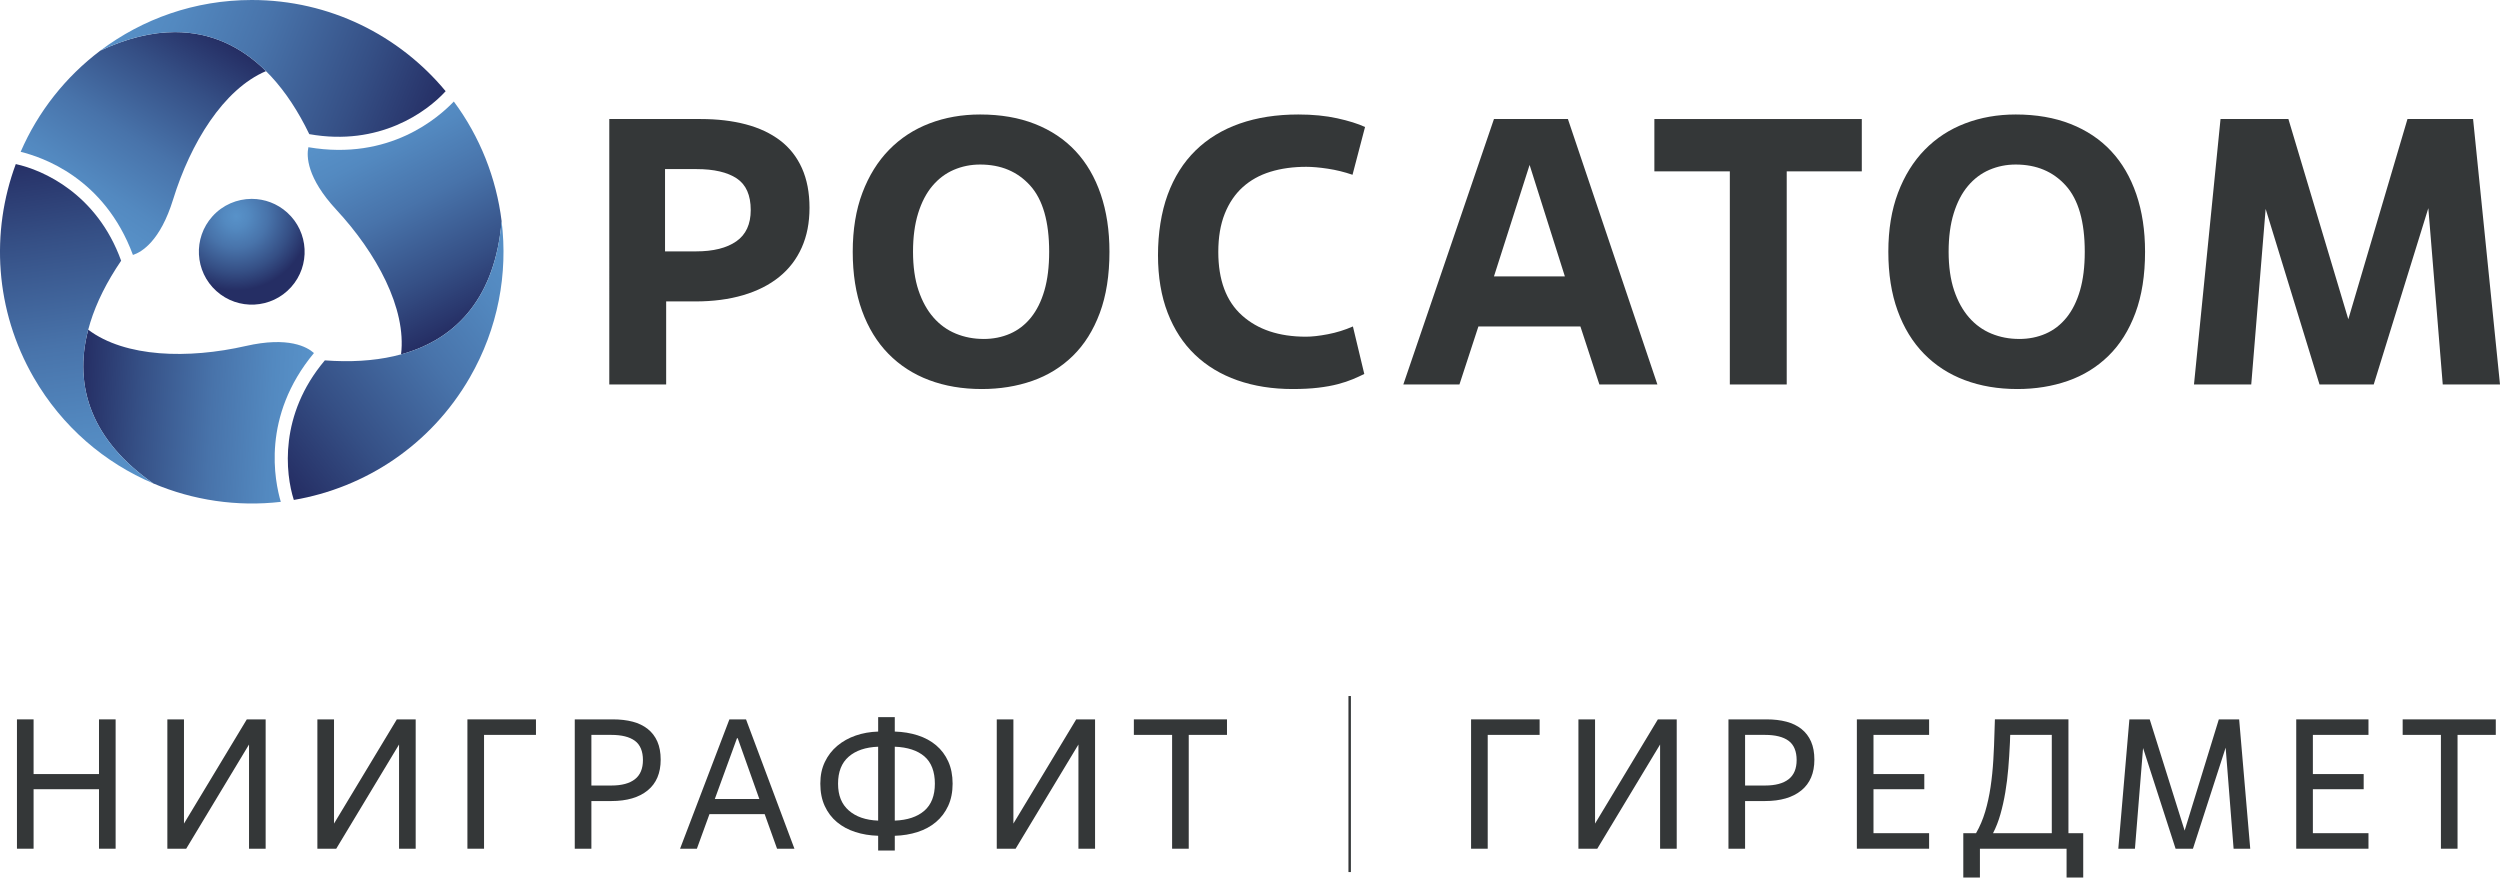
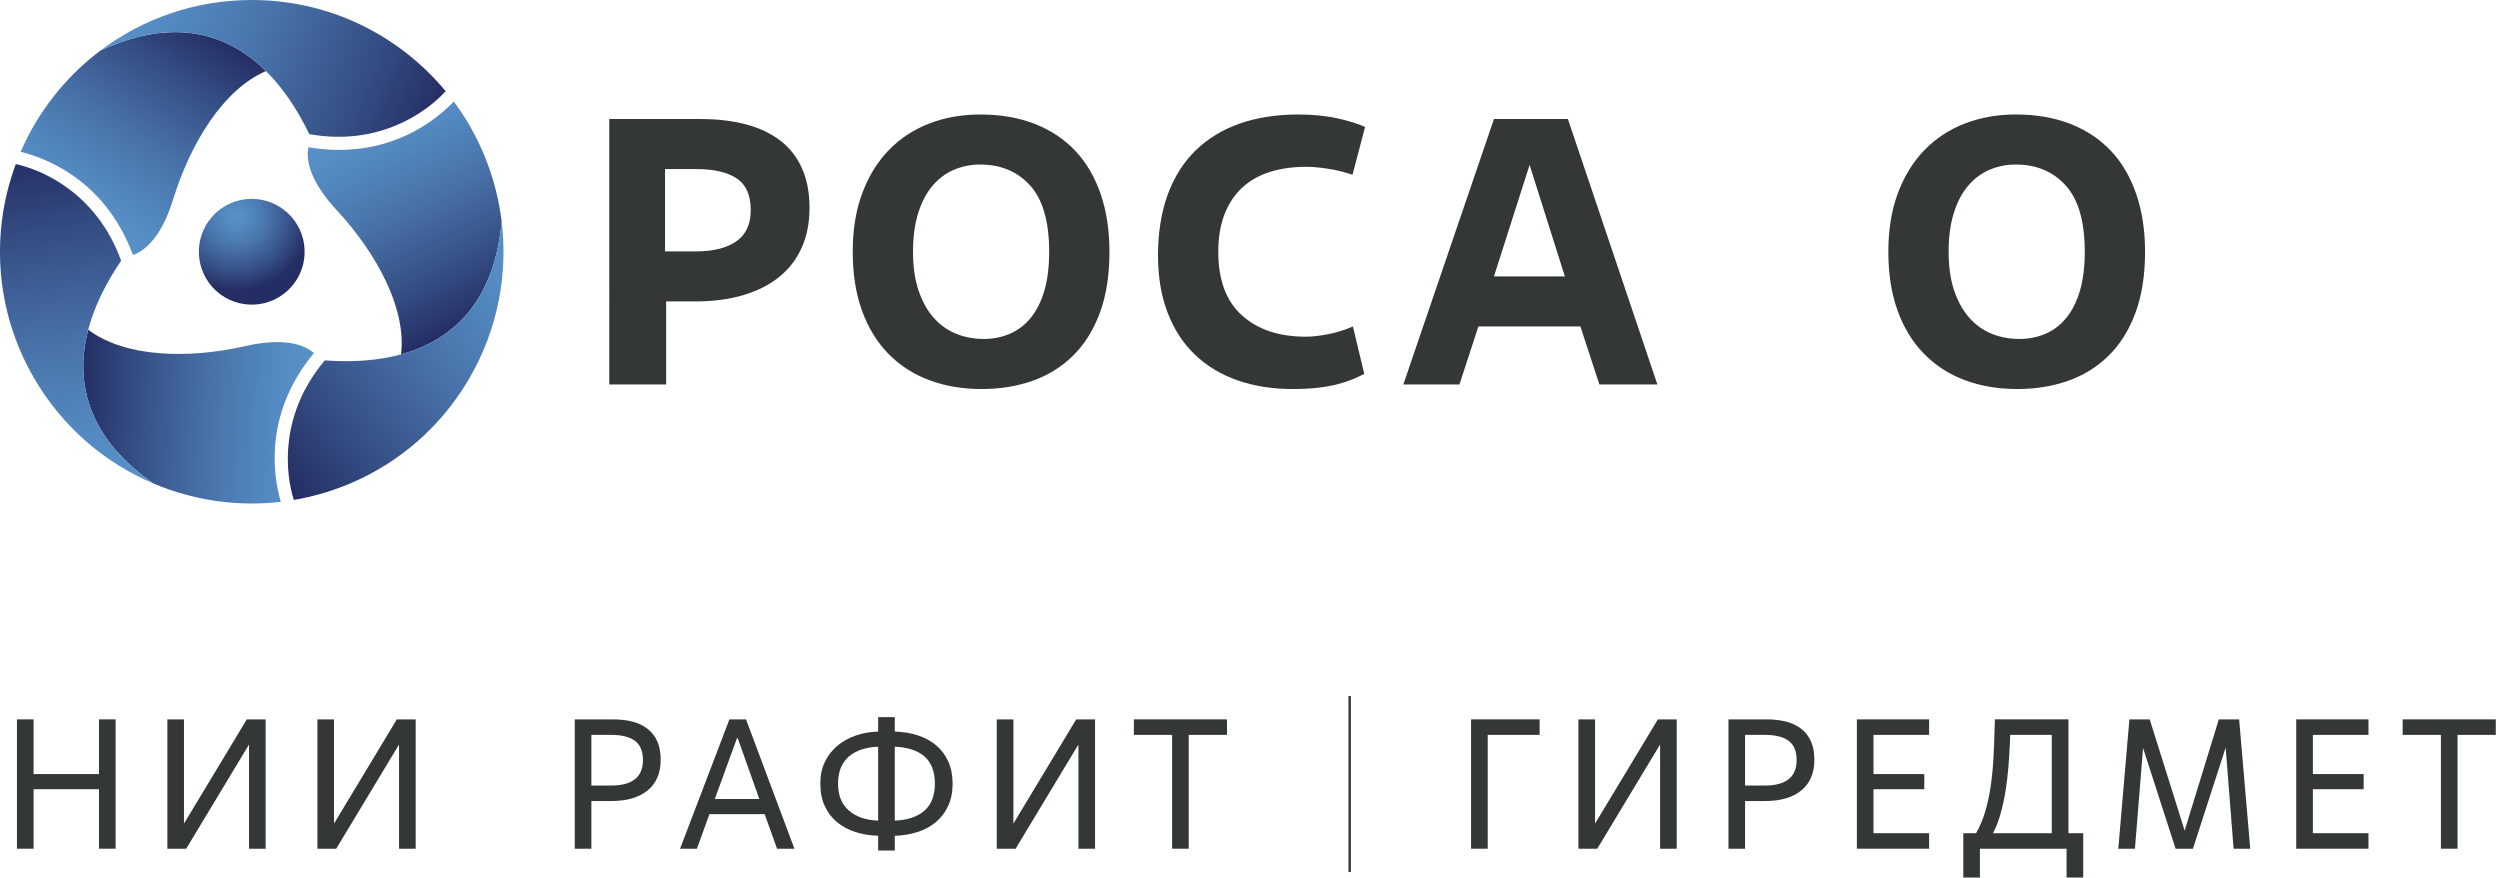
<svg xmlns="http://www.w3.org/2000/svg" xmlns:xlink="http://www.w3.org/1999/xlink" id="Layer_2" data-name="Layer 2" viewBox="0 0 2888.5 1013.9">
  <defs>
    <style>
      .cls-1 {
        fill: #343738;
      }

      .cls-1, .cls-2, .cls-3, .cls-4, .cls-5, .cls-6, .cls-7, .cls-8, .cls-9 {
        stroke-width: 0px;
      }

      .cls-2 {
        fill: url(#_Безымянный_градиент);
      }

      .cls-3 {
        fill: url(#_Безымянный_градиент_7-2);
      }

      .cls-10 {
        clip-path: url(#clippath-2);
      }

      .cls-4 {
        fill: url(#_Безымянный_градиент_7-5);
      }

      .cls-5 {
        fill: url(#_Безымянный_градиент_7-4);
      }

      .cls-11 {
        clip-path: url(#clippath-6);
      }

      .cls-6 {
        fill: none;
      }

      .cls-12 {
        clip-path: url(#clippath-1);
      }

      .cls-13 {
        clip-path: url(#clippath-4);
      }

      .cls-7 {
        fill: url(#_Безымянный_градиент_7-3);
      }

      .cls-8 {
        fill: url(#_Безымянный_градиент_7-6);
      }

      .cls-14 {
        clip-path: url(#clippath);
      }

      .cls-15 {
        clip-path: url(#clippath-3);
      }

      .cls-16 {
        clip-path: url(#clippath-5);
      }

      .cls-9 {
        fill: url(#_Безымянный_градиент_7);
      }
    </style>
    <clipPath id="clippath">
      <path class="cls-6" d="m290.53,229.78c-16.58.09-33.07,6.88-45.05,20.16-22.58,25.06-20.57,63.7,4.49,86.31,25.05,22.6,63.68,20.63,86.3-4.42,22.58-25.05,20.58-63.69-4.48-86.3-11.6-10.47-26.13-15.67-40.62-15.75h-.65Z" />
    </clipPath>
    <radialGradient id="_Безымянный_градиент" data-name="Безымянный градиент" cx="-483.19" cy="1400.8" fx="-483.19" fy="1400.8" r="1" gradientTransform="translate(41822.5 -120204.43) scale(85.99)" gradientUnits="userSpaceOnUse">
      <stop offset="0" stop-color="#5892c9" />
      <stop offset=".17" stop-color="#5389c0" />
      <stop offset=".43" stop-color="#4873aa" />
      <stop offset=".75" stop-color="#354f85" />
      <stop offset="1" stop-color="#252e64" />
    </radialGradient>
    <clipPath id="clippath-1">
      <path class="cls-6" d="m115.93,58.49c-39.98,30.16-71.93,70.39-92.07,116.93,24.17,5.96,96.54,29.51,129.74,119.16,9.99-3.25,31.51-15.8,46.45-64.24,20.03-64.85,58.02-127.23,107.29-148.17-29.58-29.27-64.81-45.06-105.09-45.06-26.63,0-55.46,6.9-86.32,21.38" />
    </clipPath>
    <linearGradient id="_Безымянный_градиент_7" data-name="Безымянный градиент 7" x1="-483.33" y1="1400.37" x2="-482.33" y2="1400.37" gradientTransform="translate(128398.92 -371700.44) scale(265.55)" gradientUnits="userSpaceOnUse">
      <stop offset="0" stop-color="#5892c9" />
      <stop offset=".17" stop-color="#5389c0" />
      <stop offset=".43" stop-color="#4873aa" />
      <stop offset=".75" stop-color="#354f85" />
      <stop offset="1" stop-color="#252e64" />
    </linearGradient>
    <clipPath id="clippath-2">
      <path class="cls-6" d="m115.92,58.5c107.65-50.51,190.62-8.84,241.42,96.48,80.93,14.51,135.89-25.76,157.55-49.59,0,0,0-.01.01-.02C461.56,41,381.01,0,290.88,0c-65.68,0-126.27,21.78-174.96,58.5" />
    </clipPath>
    <linearGradient id="_Безымянный_градиент_7-2" data-name="Безымянный градиент 7" x1="-483.15" y1="1400.39" x2="-482.15" y2="1400.39" gradientTransform="translate(542954.48 187105.79) rotate(90) scale(387.49)" xlink:href="#_Безымянный_градиент_7" />
    <clipPath id="clippath-3">
      <path class="cls-6" d="m177.14,558.57c46.11,19.55,96.92,27.1,147.29,21.28-6.93-23.91-22.71-98.37,38.31-171.95-7.81-7.02-29.44-19.39-78.85-8.11-66.17,15.08-139.18,13.36-181.96-18.84-17.53,66.86,4.93,128.65,75.21,177.62" />
    </clipPath>
    <linearGradient id="_Безымянный_градиент_7-3" data-name="Безымянный градиент 7" x1="-483.2" y1="1400.11" x2="-482.2" y2="1400.11" gradientTransform="translate(-371551.03 -127686.55) rotate(-90) scale(265.53)" xlink:href="#_Безымянный_градиент_7" />
    <clipPath id="clippath-4">
      <path class="cls-6" d="m39.01,436.29c32.84,56.88,81.99,98.48,138.13,122.28-97.56-67.98-102.96-160.67-37.17-257.33-27.9-77.35-90.25-104.82-121.71-111.66,0,0-.01,0-.02,0-29.07,78.39-24.29,168.65,20.77,246.72" />
    </clipPath>
    <linearGradient id="_Безымянный_градиент_7-4" data-name="Безымянный градиент 7" x1="-483.3" y1="1400.26" x2="-482.3" y2="1400.26" gradientTransform="translate(-542549.71 -186721.3) rotate(-90) scale(387.52)" xlink:href="#_Безымянный_градиент_7" />
    <clipPath id="clippath-5">
      <path class="cls-6" d="m356.3,170.09c-2.17,10.27-2.07,35.19,32.4,72.35,46.15,49.77,81.16,113.87,74.66,167.02,66.66-18.25,108.94-68.6,116.21-153.95-6.12-49.7-24.99-97.49-55.22-138.21-17.24,17.95-73.82,68.86-168.05,52.79" />
    </clipPath>
    <linearGradient id="_Безымянный_градиент_7-5" data-name="Безымянный градиент 7" x1="-483.04" y1="1400.36" x2="-482.04" y2="1400.36" gradientTransform="translate(372329.2 128400.66) rotate(90) scale(265.55)" xlink:href="#_Безымянный_градиент_7" />
    <clipPath id="clippath-6">
      <path class="cls-6" d="m375.32,416.37c-53.03,62.83-45.64,130.57-35.84,161.25,0,0,0,.01,0,.02,82.41-14.02,158.2-63.28,203.26-141.34,32.84-56.88,44.28-120.25,36.82-180.78-10.09,118.49-87.65,169.51-204.25,160.86" />
    </clipPath>
    <linearGradient id="_Безымянный_градиент_7-6" data-name="Безымянный градиент 7" x1="-483.12" y1="1400.19" x2="-482.12" y2="1400.19" gradientTransform="translate(-186559.27 542998.06) rotate(180) scale(387.51)" xlink:href="#_Безымянный_градиент_7" />
  </defs>
  <g id="_Слой_1" data-name="Слой 1">
    <g>
      <g class="cls-14">
        <rect class="cls-2" x="222.9" y="229.78" width="135.95" height="129.07" />
      </g>
      <g class="cls-12">
        <rect class="cls-9" x="-19.57" y="-23.14" width="370.33" height="377.98" transform="translate(-63.68 214.4) rotate(-57)" />
      </g>
      <g class="cls-10">
        <rect class="cls-3" x="162.11" y="-131.97" width="306.61" height="433.42" transform="translate(118.69 345.45) rotate(-68)" />
      </g>
      <g class="cls-15">
        <rect class="cls-7" x="114.08" y="338.97" width="219.01" height="288.67" transform="translate(-270.76 681.3) rotate(-87)" />
      </g>
      <g class="cls-13">
        <rect class="cls-5" x="-35.59" y="178.29" width="237.5" height="391.57" transform="translate(-51.26 15.22) rotate(-8)" />
      </g>
      <g class="cls-16">
        <rect class="cls-4" x="300.1" y="82.05" width="333.51" height="362.66" transform="translate(-68.69 240.65) rotate(-27)" />
      </g>
      <g class="cls-11">
        <rect class="cls-8" x="251.19" y="208.15" width="406.94" height="416.83" transform="translate(-160.08 368.22) rotate(-38)" />
      </g>
      <path class="cls-1" d="m769.69,444.22h-65.72V137.53h105.59c19.28,0,36.66,2.05,52.14,6.14,15.48,4.09,28.69,10.3,39.65,18.62,10.95,8.32,19.35,18.99,25.19,31.98,5.84,13,8.77,28.26,8.77,45.78s-3,32.57-8.99,46.01c-5.99,13.44-14.67,24.75-26.07,33.95-11.4,9.2-25.27,16.21-41.62,21.03-16.36,4.82-34.76,7.23-55.2,7.23h-33.74v95.95Zm-1.32-153.78h35.93c19.86,0,35.34-3.87,46.44-11.61,11.09-7.73,16.65-19.78,16.65-36.14,0-17.23-5.41-29.42-16.21-36.58-10.8-7.15-26.29-10.74-46.44-10.74h-36.36v95.07Z" />
      <path class="cls-1" d="m1134.21,449.48c-22.2,0-42.43-3.44-60.68-10.29-18.26-6.86-33.95-17.02-47.1-30.45-13.15-13.43-23.3-30.01-30.45-49.73-7.16-19.72-10.73-42.42-10.73-68.12s3.72-48.42,11.17-68.13c7.45-19.71,17.74-36.29,30.89-49.73,13.15-13.44,28.7-23.59,46.67-30.45,17.96-6.86,37.46-10.3,58.49-10.3,23.66,0,44.76,3.65,63.31,10.95,18.54,7.3,34.17,17.74,46.88,31.32,12.71,13.59,22.41,30.23,29.14,49.95,6.71,19.72,10.07,41.84,10.07,66.38,0,27.16-3.72,50.75-11.17,70.76-7.45,20.01-17.82,36.51-31.1,49.51-13.3,13-28.92,22.64-46.88,28.92-17.96,6.28-37.46,9.42-58.49,9.42m2.19-57.84c11.1,0,21.32-2.04,30.67-6.13,9.34-4.09,17.37-10.3,24.1-18.62,6.71-8.32,11.9-18.76,15.55-31.32,3.65-12.56,5.48-27.45,5.48-44.69,0-34.76-7.31-60.24-21.91-76.46-14.61-16.21-33.89-24.32-57.84-24.32-10.81,0-20.96,2.05-30.45,6.13-9.49,4.09-17.74,10.3-24.75,18.62-7.01,8.32-12.49,18.84-16.43,31.54-3.94,12.7-5.92,27.53-5.92,44.47s2.12,32.14,6.35,44.69c4.23,12.56,10,23,17.31,31.32,7.3,8.33,15.92,14.54,25.85,18.62,9.93,4.09,20.6,6.13,31.99,6.13" />
      <path class="cls-1" d="m1576.29,432.08c-4.1,2.04-8.55,4.07-13.36,6.09-4.82,2.04-10.52,3.92-17.09,5.66-6.57,1.74-14.17,3.12-22.78,4.14-8.62,1.01-18.48,1.52-29.58,1.52-23.37,0-44.62-3.37-63.75-10.08-19.12-6.72-35.48-16.57-49.07-29.58-13.59-12.99-24.09-29.14-31.54-48.41-7.45-19.28-11.18-41.47-11.18-66.6s3.73-49.58,11.18-69.88c7.45-20.3,18.18-37.31,32.2-51.04,14.02-13.73,31.04-24.1,51.04-31.11,20.01-7.01,42.57-10.51,67.7-10.51,16.64,0,31.61,1.47,44.91,4.38,13.29,2.92,24.02,6.28,32.2,10.08l-14.47,55.2c-9.35-3.21-18.84-5.55-28.48-7.01-9.64-1.45-17.96-2.19-24.97-2.19-15.19,0-28.99,1.9-41.39,5.71-12.42,3.81-23.09,9.74-31.99,17.78-8.92,8.06-15.85,18.3-20.81,30.74-4.97,12.45-7.44,27.15-7.44,44.13,0,32.49,9.12,56.94,27.38,73.33,18.24,16.39,42.86,24.59,73.82,24.59,7.02,0,15.47-.94,25.41-2.85,9.93-1.89,19.57-4.89,28.92-8.98l13.14,54.88Z" />
      <path class="cls-1" d="m1826.01,377.19h-117.86l-21.91,67.03h-64.84l104.72-306.69h85.43l103.4,306.69h-67.04l-21.91-67.03Zm-99.89-57.83h81.93l-40.75-128.81-41.18,128.81Z" />
-       <polygon class="cls-1" points="2064.37 444.22 1998.65 444.22 1998.65 197.99 1911.46 197.99 1911.46 137.53 2151.12 137.53 2151.12 197.99 2064.37 197.99 2064.37 444.22" />
      <path class="cls-1" d="m2330.75,449.48c-22.19,0-42.42-3.44-60.68-10.29-18.26-6.86-33.95-17.02-47.09-30.45-13.15-13.43-23.3-30.01-30.45-49.73-7.17-19.72-10.74-42.42-10.74-68.12s3.73-48.42,11.18-68.13c7.45-19.71,17.75-36.29,30.89-49.73,13.14-13.44,28.7-23.59,46.66-30.45,17.97-6.86,37.47-10.3,58.49-10.3,23.66,0,44.76,3.65,63.31,10.95,18.54,7.3,34.18,17.74,46.88,31.32,12.7,13.59,22.4,30.23,29.14,49.95,6.72,19.72,10.07,41.84,10.07,66.38,0,27.16-3.72,50.75-11.16,70.76-7.45,20.01-17.82,36.51-31.11,49.51-13.3,13-28.92,22.64-46.88,28.92-17.97,6.28-37.46,9.42-58.5,9.42m2.2-57.84c11.09,0,21.31-2.04,30.66-6.13,9.35-4.09,17.37-10.3,24.09-18.62,6.72-8.32,11.9-18.76,15.56-31.32,3.65-12.56,5.48-27.45,5.48-44.69,0-34.76-7.3-60.24-21.91-76.46-14.61-16.21-33.89-24.32-57.84-24.32-10.8,0-20.96,2.05-30.45,6.13-9.49,4.09-17.75,10.3-24.75,18.62-7.02,8.32-12.49,18.84-16.43,31.54-3.95,12.7-5.91,27.53-5.91,44.47s2.11,32.14,6.34,44.69c4.24,12.56,10.01,23,17.31,31.32,7.29,8.33,15.91,14.54,25.84,18.62,9.92,4.09,20.59,6.13,31.99,6.13" />
-       <polygon class="cls-1" points="2888.5 444.22 2822.35 444.22 2805.69 240.49 2742.6 444.22 2679.95 444.22 2617.73 241.37 2601.09 444.22 2534.93 444.22 2565.6 137.53 2644.02 137.53 2713.25 368.87 2781.6 137.53 2857.39 137.53 2888.5 444.22" />
      <rect class="cls-1" x="1558" y="804.19" width="2.83" height="203.39" />
      <polygon class="cls-1" points="133.59 980.6 114.38 980.6 114.38 911.86 38.8 911.86 38.8 980.6 19.59 980.6 19.59 831.16 38.8 831.16 38.8 894.35 114.38 894.35 114.38 831.16 133.59 831.16 133.59 980.6" />
      <polygon class="cls-1" points="306.93 980.6 287.72 980.6 287.72 860.19 215.14 980.6 193.36 980.6 193.36 831.16 212.57 831.16 212.57 951.56 285.16 831.16 306.93 831.16 306.93 980.6" />
      <polygon class="cls-1" points="480.28 980.6 461.06 980.6 461.06 860.19 388.48 980.6 366.7 980.6 366.7 831.16 385.92 831.16 385.92 951.56 458.5 831.16 480.28 831.16 480.28 980.6" />
-       <polygon class="cls-1" points="559.26 980.6 540.05 980.6 540.05 831.16 619.25 831.16 619.25 849.09 559.26 849.09 559.26 980.6" />
      <path class="cls-1" d="m683.29,980.6h-19.21v-149.44h43.98c8.54,0,16.19.89,22.95,2.67,6.76,1.78,12.56,4.59,17.4,8.43,4.84,3.84,8.54,8.68,11.1,14.52,2.56,5.84,3.84,12.81,3.84,20.92,0,15.51-5.02,27.36-15.05,35.54-10.03,8.19-24.02,12.28-41.95,12.28h-23.06v55.08Zm0-73.01h23.06c11.96,0,21.03-2.42,27.22-7.26,6.19-4.84,9.29-12.24,9.29-22.2s-3.09-17.65-9.29-22.2c-6.19-4.55-15.26-6.83-27.22-6.83h-23.06v58.49Z" />
      <path class="cls-1" d="m883.53,940.68h-63.83l-14.52,39.92h-19.43l57-149.44h19.21l55.93,149.44h-20.07l-14.3-39.92Zm-57.64-17.51h51.45l-24.98-70.23h-.85l-25.62,70.23Z" />
      <path class="cls-1" d="m1033.82,982.73h-19.21v-17.08c-9.54-.28-18.36-1.74-26.47-4.38-8.11-2.63-15.16-6.44-21.13-11.42-5.98-4.98-10.67-11.17-14.09-18.57-3.42-7.4-5.12-16.01-5.12-25.83s1.74-17.75,5.23-25.08c3.49-7.33,8.29-13.56,14.41-18.68,6.12-5.12,13.2-9.07,21.24-11.85,8.04-2.78,16.68-4.3,25.94-4.59v-16.65h19.21v16.65c9.53.29,18.39,1.74,26.58,4.38,8.18,2.64,15.26,6.48,21.24,11.53,5.98,5.05,10.64,11.28,13.98,18.68,3.34,7.4,5.02,15.94,5.02,25.62s-1.71,18.22-5.12,25.62c-3.42,7.4-8.11,13.63-14.09,18.68-5.98,5.05-13.06,8.89-21.24,11.53-8.19,2.64-16.97,4.09-26.36,4.38v17.08Zm-19.21-119.98c-14.52.57-25.87,4.41-34.05,11.53-8.19,7.12-12.28,17.51-12.28,31.17s4.13,23.7,12.38,30.95c8.25,7.26,19.57,11.18,33.94,11.74v-85.39Zm19.21,85.39c14.66-.57,26.04-4.38,34.16-11.42,8.11-7.04,12.17-17.47,12.17-31.27s-4.02-24.58-12.06-31.49c-8.04-6.9-19.46-10.64-34.26-11.21v85.39Z" />
      <polygon class="cls-1" points="1265.23 980.6 1246.02 980.6 1246.02 860.19 1173.44 980.6 1151.66 980.6 1151.66 831.16 1170.88 831.16 1170.88 951.56 1243.46 831.16 1265.23 831.16 1265.23 980.6" />
      <polygon class="cls-1" points="1373.47 980.6 1354.25 980.6 1354.25 849.09 1310.06 849.09 1310.06 831.16 1417.66 831.16 1417.66 849.09 1373.47 849.09 1373.47 980.6" />
      <polygon class="cls-1" points="1718.9 980.6 1699.68 980.6 1699.68 831.16 1778.88 831.16 1778.88 849.09 1718.9 849.09 1718.9 980.6" />
      <polygon class="cls-1" points="1937.28 980.6 1918.07 980.6 1918.07 860.19 1845.49 980.6 1823.71 980.6 1823.71 831.16 1842.92 831.16 1842.92 951.56 1915.51 831.16 1937.28 831.16 1937.28 980.6" />
      <path class="cls-1" d="m2016.27,980.6h-19.21v-149.44h43.98c8.54,0,16.19.89,22.95,2.67,6.76,1.78,12.56,4.59,17.4,8.43,4.84,3.84,8.54,8.68,11.1,14.52,2.56,5.84,3.84,12.81,3.84,20.92,0,15.51-5.02,27.36-15.05,35.54-10.03,8.19-24.02,12.28-41.95,12.28h-23.06v55.08Zm0-73.01h23.06c11.96,0,21.03-2.42,27.22-7.26,6.19-4.84,9.29-12.24,9.29-22.2s-3.1-17.65-9.29-22.2c-6.19-4.55-15.26-6.83-27.22-6.83h-23.06v58.49Z" />
      <polygon class="cls-1" points="2228.89 980.6 2145.42 980.6 2145.42 831.16 2228.89 831.16 2228.89 849.09 2164.63 849.09 2164.63 894.35 2223.34 894.35 2223.34 911.86 2164.63 911.86 2164.63 962.66 2228.89 962.66 2228.89 980.6" />
      <path class="cls-1" d="m2406.93,1013.9h-19.21v-33.3h-100.12v33.3h-19.21v-51.24h14.73c4.41-7.68,7.93-15.97,10.57-24.87,2.63-8.89,4.7-18.36,6.19-28.39,1.49-10.03,2.56-20.46,3.2-31.28.64-10.82,1.1-21.99,1.39-33.52l.43-13.45h84.97v131.5h17.08v51.24Zm-36.29-51.24v-113.57h-48.03c0,.43-.04,1.17-.11,2.24-.07,1.07-.11,2.17-.11,3.31s-.04,2.21-.11,3.2c-.07,1-.11,1.71-.11,2.13-.43,9.25-1.03,18.57-1.81,27.97-.78,9.39-1.92,18.54-3.42,27.43-1.49,8.9-3.38,17.37-5.66,25.4-2.28,8.04-5.12,15.34-8.54,21.88h67.89Z" />
      <polygon class="cls-1" points="2599.92 980.6 2580.7 980.6 2571.52 863.82 2533.74 980.6 2513.67 980.6 2476.1 864.25 2466.71 980.6 2447.49 980.6 2460.3 831.16 2483.78 831.16 2524.13 959.68 2563.63 831.16 2587.11 831.16 2599.92 980.6" />
      <polygon class="cls-1" points="2736.54 980.6 2653.07 980.6 2653.07 831.16 2736.54 831.16 2736.54 849.09 2672.29 849.09 2672.29 894.35 2730.99 894.35 2730.99 911.86 2672.29 911.86 2672.29 962.66 2736.54 962.66 2736.54 980.6" />
      <polygon class="cls-1" points="2839.44 980.6 2820.23 980.6 2820.23 849.09 2776.04 849.09 2776.04 831.16 2883.63 831.16 2883.63 849.09 2839.44 849.09 2839.44 980.6" />
    </g>
  </g>
</svg>